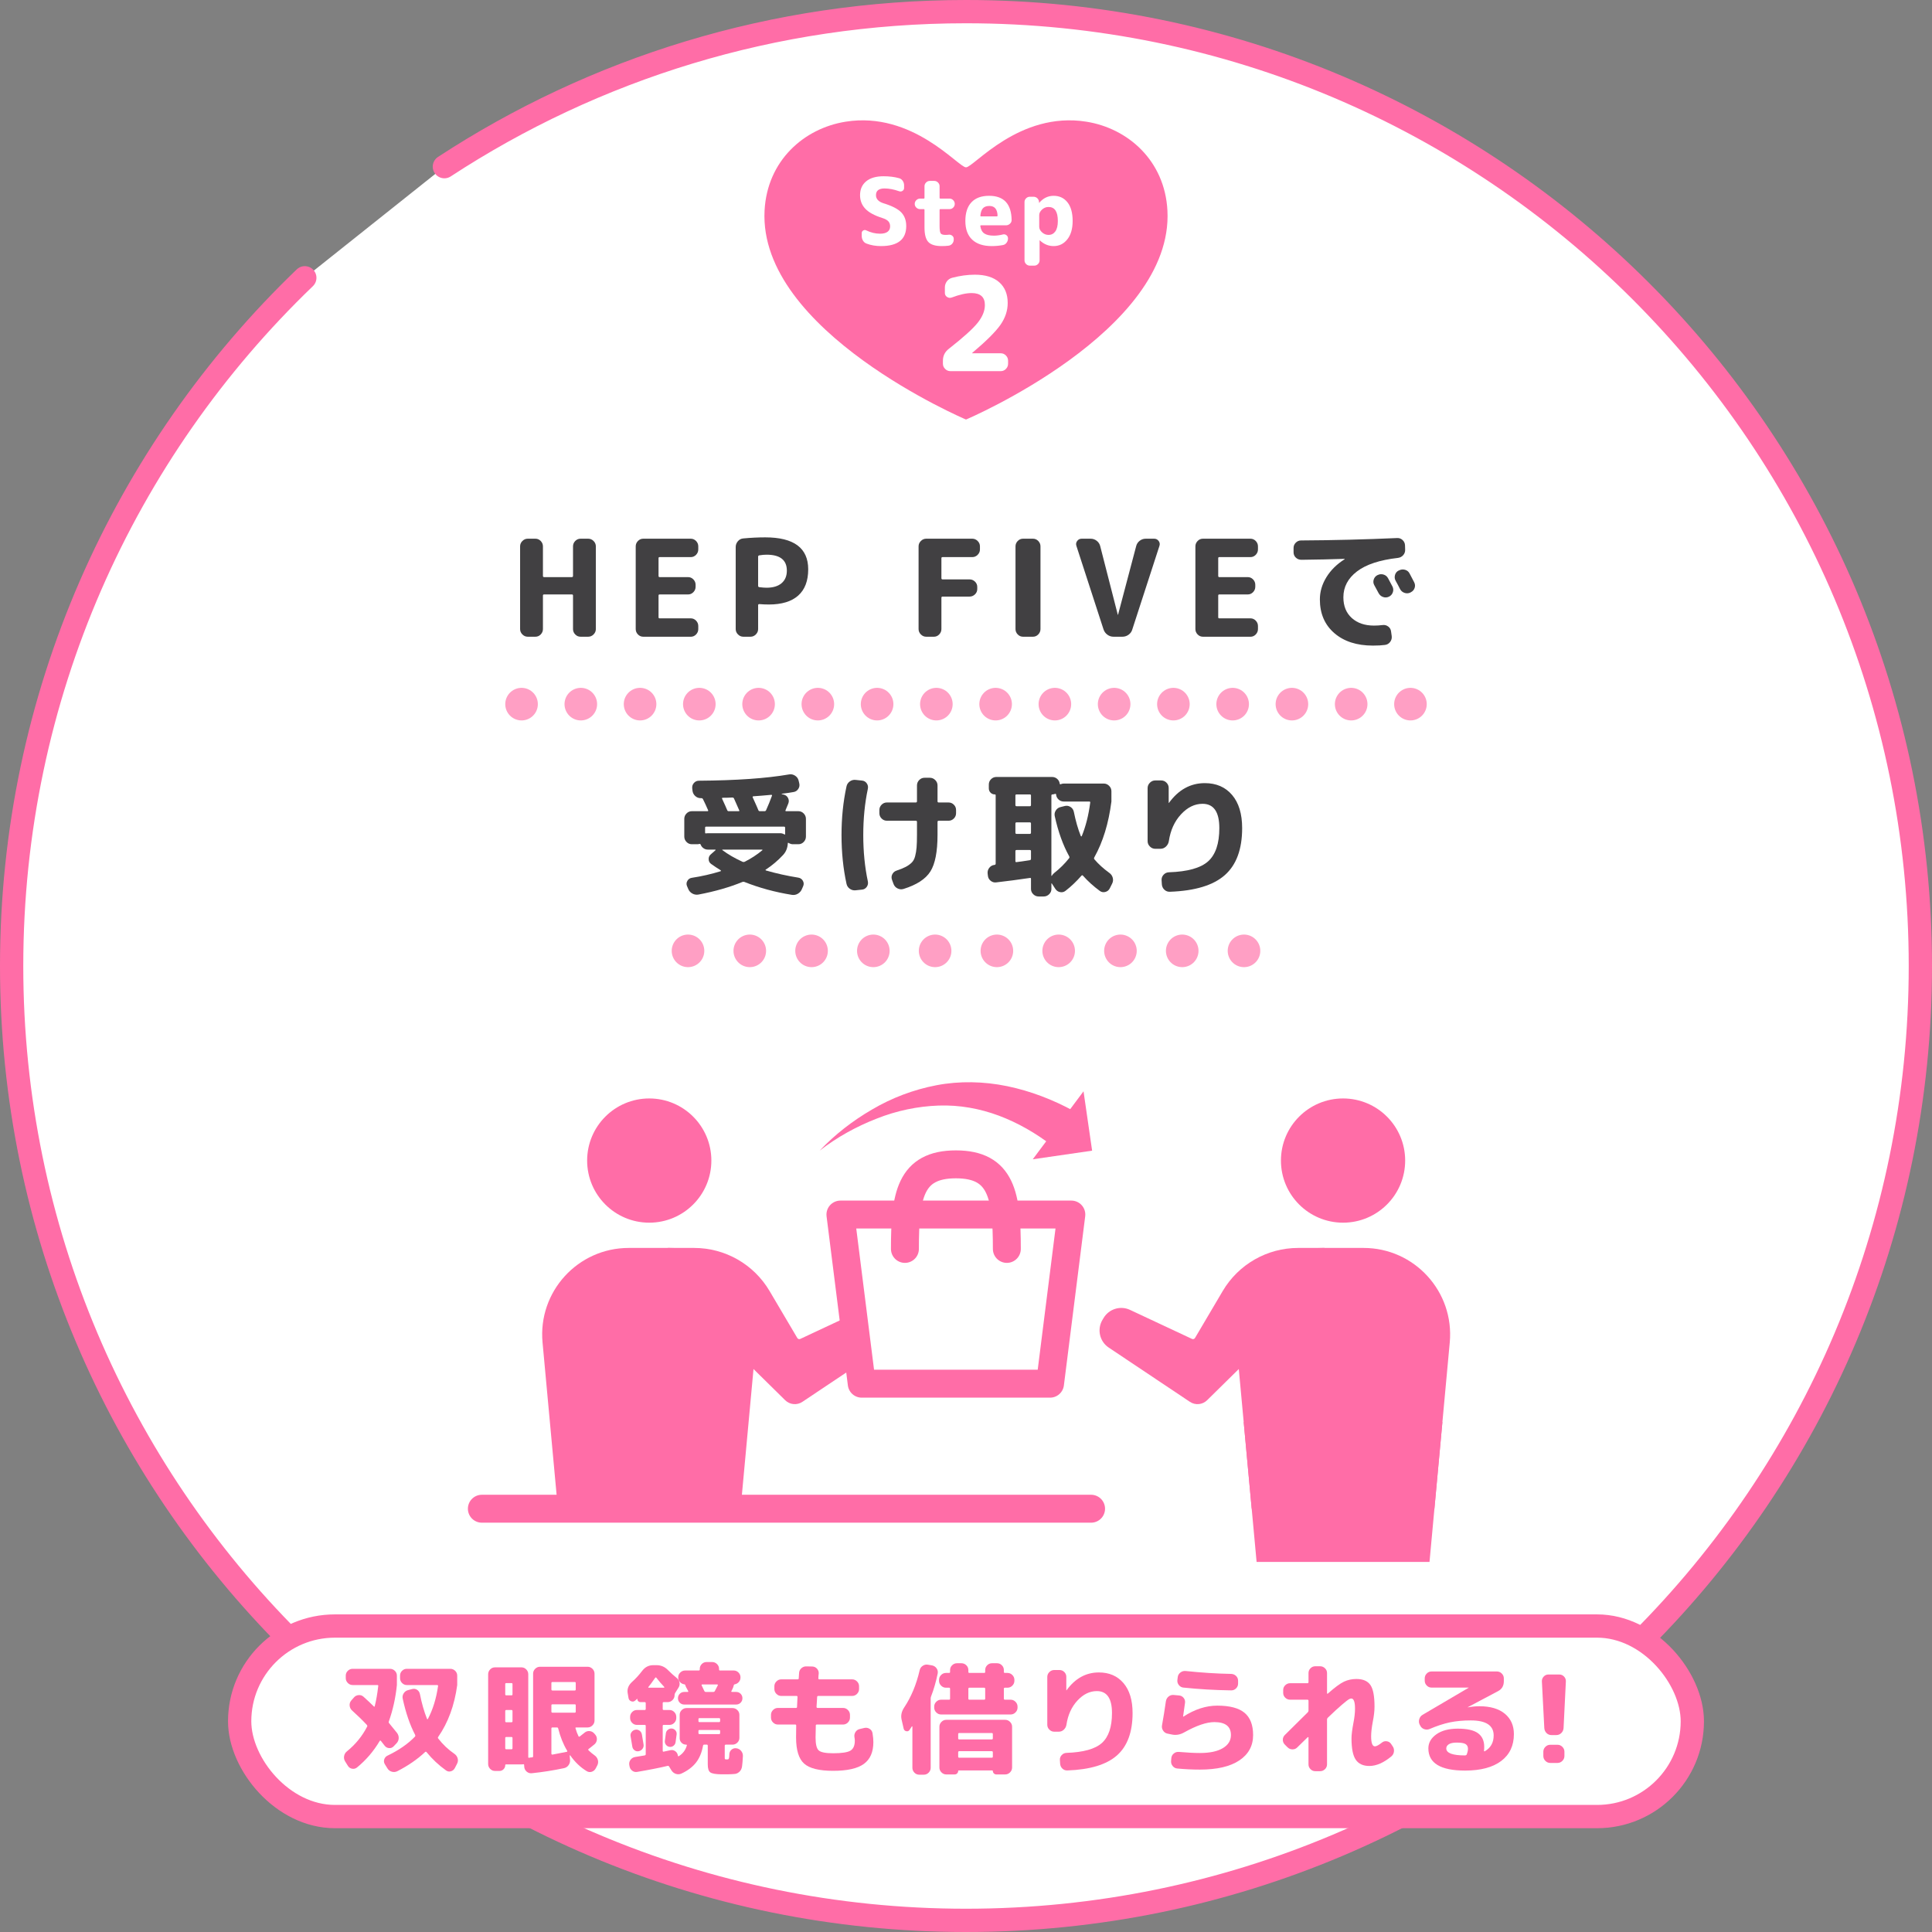
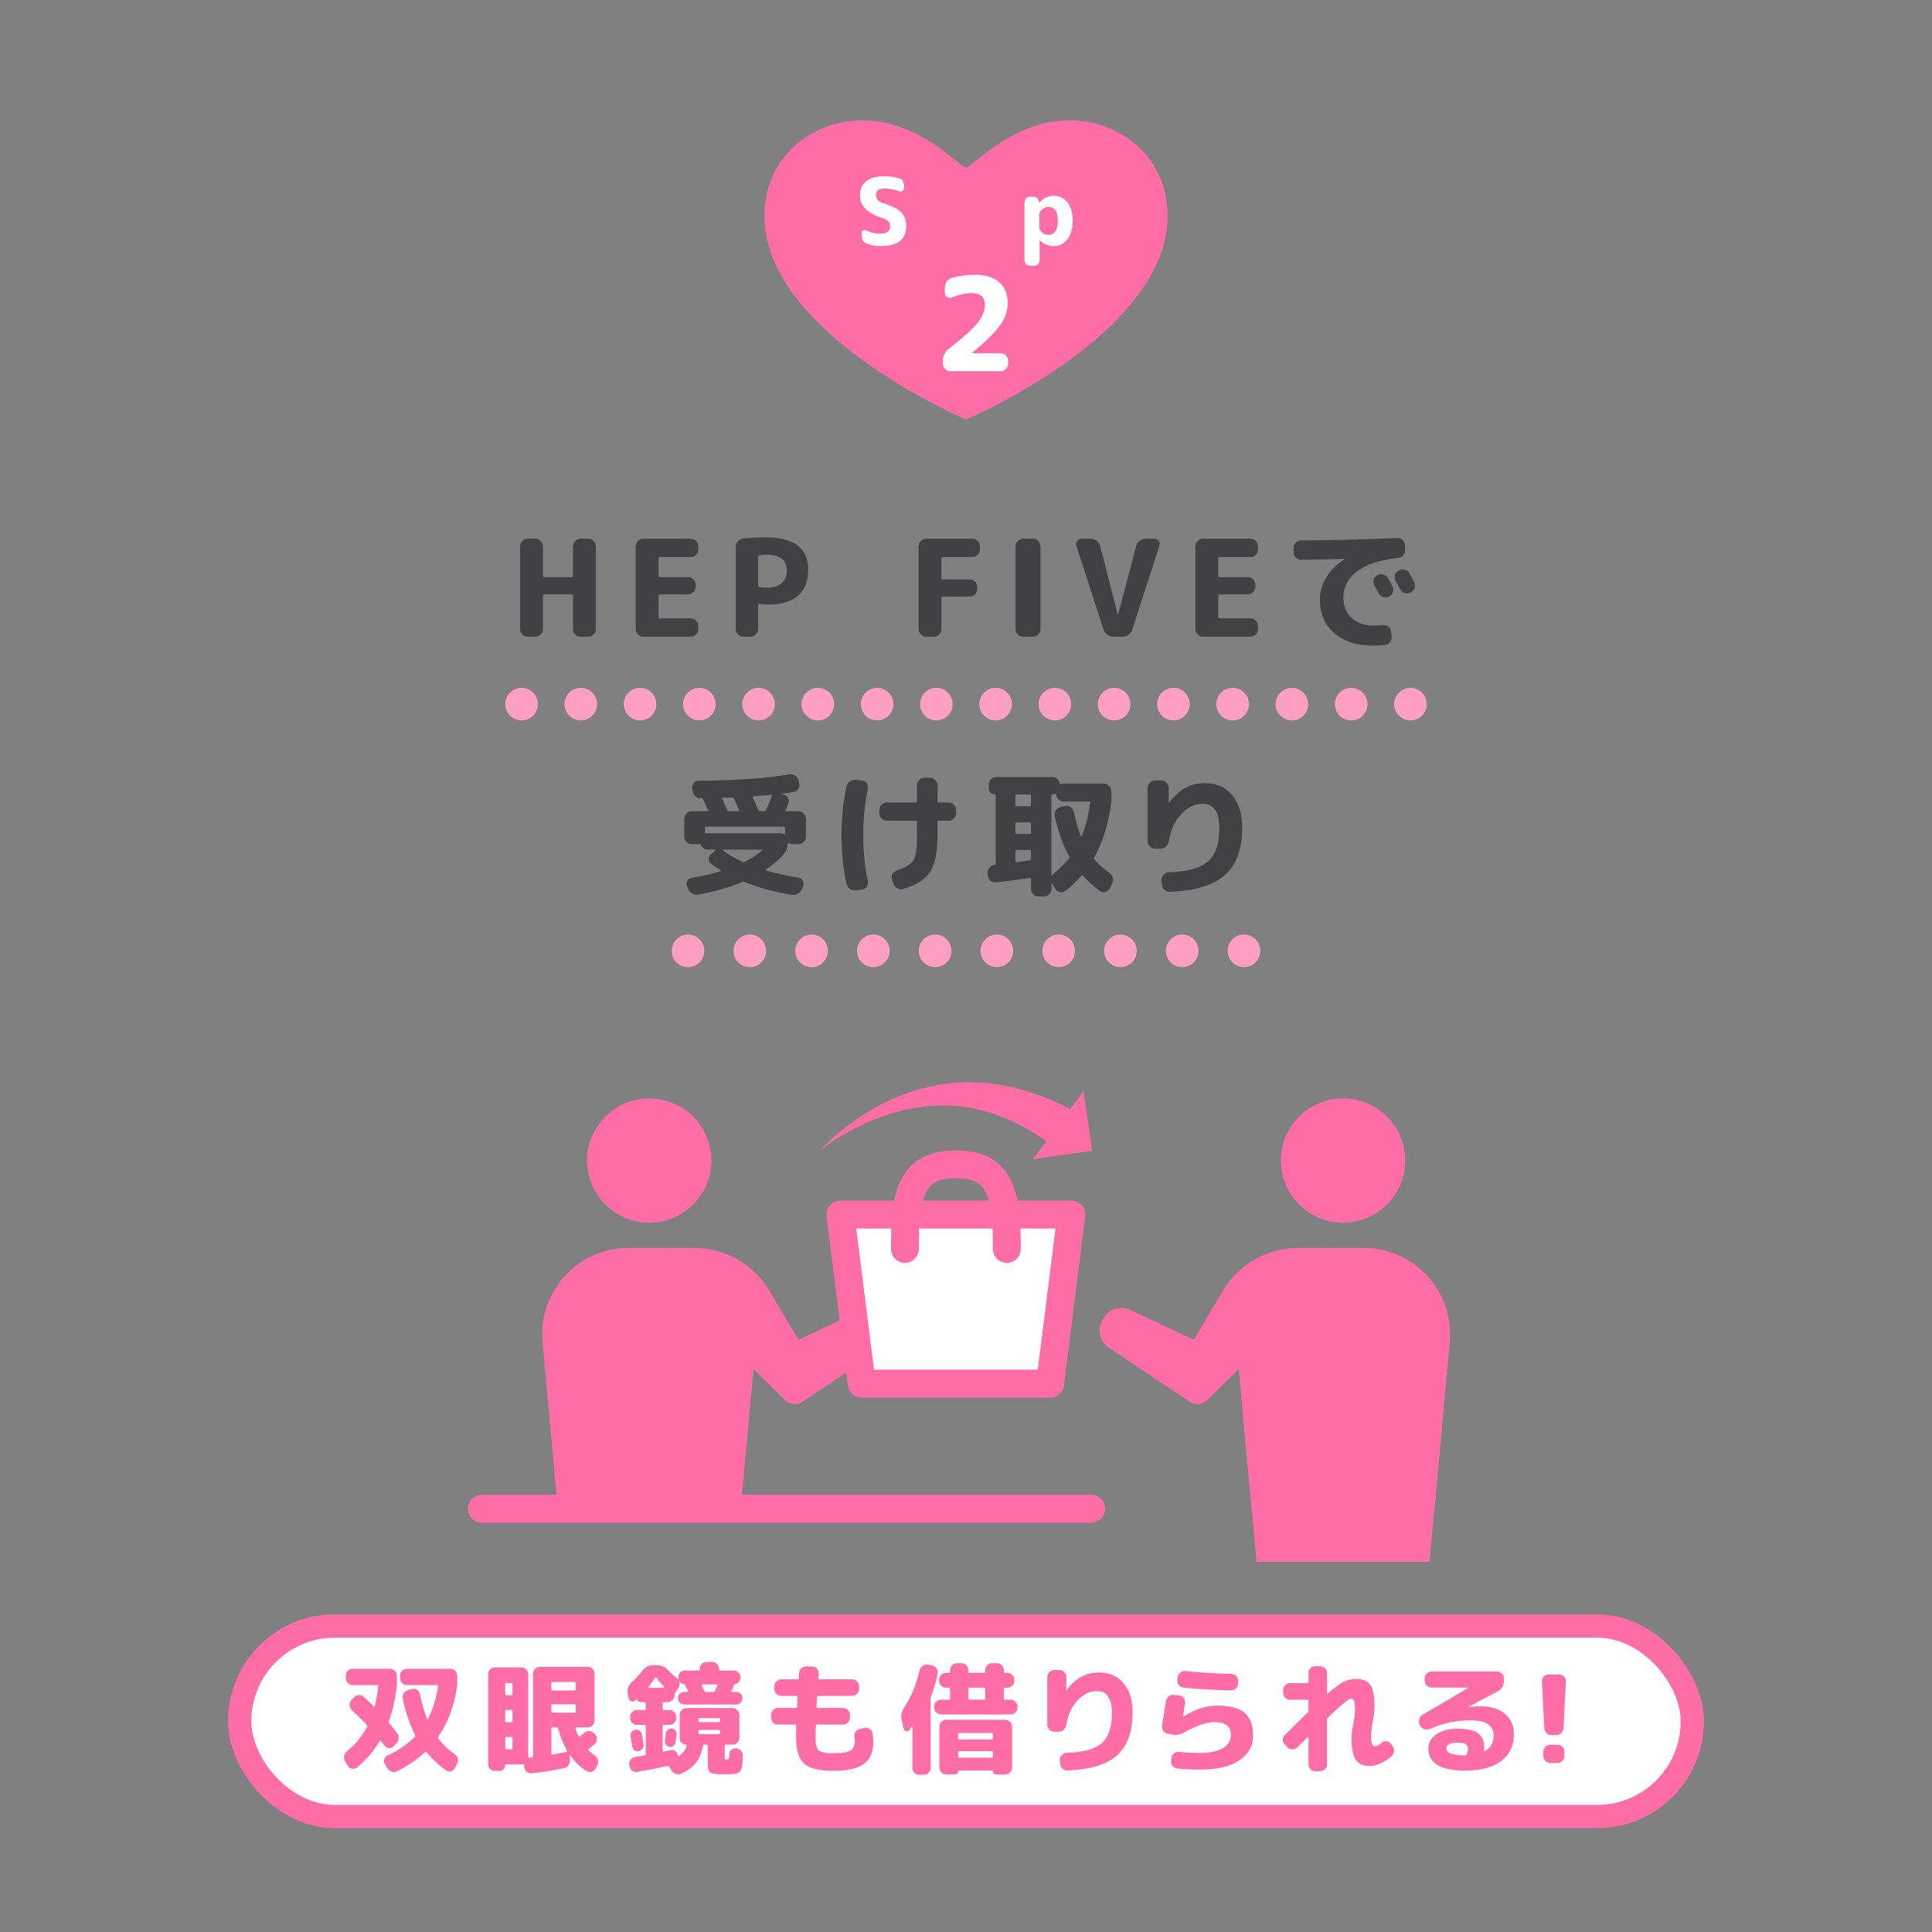
<svg xmlns="http://www.w3.org/2000/svg" id="_レイヤー_2" data-name="レイヤー 2" viewBox="0 0 415.036 415.036">
  <rect x="0" y="0" width="415.036" height="415.036" fill="#808080" stroke="none" />
  <defs>
    <style>
      .cls-1, .cls-2, .cls-3, .cls-4, .cls-5 {
        fill: none;
      }

      .cls-6 {
        stroke-width: 5px;
      }

      .cls-6, .cls-7, .cls-8 {
        fill: #fff;
      }

      .cls-6, .cls-2, .cls-3, .cls-4, .cls-8, .cls-5 {
        stroke-linecap: round;
        stroke-linejoin: round;
      }

      .cls-6, .cls-8, .cls-5 {
        stroke: #ff6da7;
      }

      .cls-9 {
        fill: #ff6da7;
      }

      .cls-10 {
        fill: #414042;
      }

      .cls-2 {
        stroke-dasharray: 0 0 0 12.73;
      }

      .cls-2, .cls-3, .cls-4 {
        stroke: #ff9fc4;
        stroke-width: 7px;
      }

      .cls-4 {
        stroke-dasharray: 0 0 0 13.271;
      }

      .cls-8, .cls-5 {
        stroke-width: 6px;
      }
    </style>
  </defs>
  <g id="design">
    <g>
      <g>
-         <path class="cls-6" d="m95.463,35.804C127.67,14.744,166.164,2.5,207.518,2.5c113.228,0,205.018,91.79,205.018,205.018s-91.79,205.018-205.018,205.018S2.5,320.746,2.5,207.518c0-58.09,24.16-110.538,62.979-147.842" />
-         <path class="cls-1" d="m65.479,59.675c9.212-8.852,19.249-16.852,29.984-23.872" />
-       </g>
+         </g>
      <g>
        <line class="cls-3" x1="112.041" y1="151.264" x2="112.041" y2="151.264" />
        <line class="cls-2" x1="124.771" y1="151.264" x2="296.63" y2="151.264" />
        <line class="cls-3" x1="302.995" y1="151.264" x2="302.995" y2="151.264" />
      </g>
      <g>
        <line class="cls-3" x1="147.798" y1="204.264" x2="147.798" y2="204.264" />
        <line class="cls-4" x1="161.069" y1="204.264" x2="260.602" y2="204.264" />
        <line class="cls-3" x1="267.238" y1="204.264" x2="267.238" y2="204.264" />
      </g>
      <g>
        <path class="cls-10" d="m113.374,136.782c-.442,0-.827-.163-1.154-.49-.327-.327-.49-.711-.49-1.154v-17.768c0-.442.163-.826.49-1.154.327-.327.711-.49,1.154-.49h1.644c.442,0,.822.164,1.14.49.317.327.476.711.476,1.154v6.346c0,.173.086.26.26.26h5.942c.173,0,.26-.086.26-.26v-6.346c0-.442.159-.826.476-1.154.317-.327.697-.49,1.14-.49h1.644c.442,0,.827.164,1.154.49.327.327.49.711.49,1.154v17.768c0,.442-.164.827-.49,1.154-.327.327-.712.49-1.154.49h-1.644c-.443,0-.822-.163-1.14-.49-.317-.327-.476-.711-.476-1.154v-7.211c0-.154-.087-.231-.26-.231h-5.942c-.173,0-.26.077-.26.231v7.211c0,.442-.159.827-.476,1.154-.317.327-.697.49-1.14.49h-1.644Z" />
        <path class="cls-10" d="m138.18,136.782c-.442,0-.822-.163-1.139-.49-.317-.327-.476-.711-.476-1.154v-17.768c0-.442.159-.826.476-1.154.317-.327.697-.49,1.139-.49h10.211c.442,0,.822.164,1.139.49.317.327.476.711.476,1.154v.664c0,.443-.159.827-.476,1.154-.317.327-.697.49-1.139.49h-6.692c-.154,0-.231.077-.231.231v3.808c0,.173.077.26.231.26h6.115c.442,0,.822.164,1.14.49.317.327.476.712.476,1.154v.433c0,.442-.158.827-.476,1.154-.317.327-.697.49-1.14.49h-6.115c-.154,0-.231.077-.231.231v4.673c0,.154.077.231.231.231h6.692c.442,0,.822.164,1.139.49.317.327.476.712.476,1.154v.664c0,.442-.159.827-.476,1.154-.317.327-.697.49-1.139.49h-10.211Z" />
        <path class="cls-10" d="m159.689,136.782c-.442,0-.827-.163-1.153-.49-.328-.327-.491-.711-.491-1.154v-17.624c0-.461.154-.875.461-1.24.308-.365.692-.567,1.154-.606,1.634-.154,3.211-.231,4.731-.231,6.153,0,9.23,2.289,9.23,6.865,0,2.481-.717,4.361-2.149,5.639-1.433,1.279-3.534,1.918-6.303,1.918-.731,0-1.413-.029-2.048-.087-.173,0-.259.077-.259.231v5.134c0,.442-.164.827-.491,1.154-.327.327-.711.49-1.154.49h-1.529Zm3.173-17.191v6.288c0,.135.086.221.259.26.654.077,1.173.116,1.558.116,1.385,0,2.457-.322,3.216-.966.759-.644,1.139-1.543,1.139-2.697,0-2.288-1.452-3.432-4.356-3.432-.481,0-1.009.048-1.586.144-.154.039-.231.135-.231.289Z" />
        <path class="cls-10" d="m198.975,136.782c-.442,0-.827-.163-1.153-.49-.328-.327-.491-.711-.491-1.154v-17.768c0-.442.163-.826.491-1.154.327-.327.711-.49,1.153-.49h9.894c.442,0,.826.164,1.154.49.327.327.49.711.49,1.154v.664c0,.443-.164.827-.49,1.154-.328.327-.712.49-1.154.49h-6.375c-.173,0-.259.077-.259.231v4.298c0,.173.086.26.259.26h5.798c.442,0,.827.159,1.154.476.327.317.49.697.49,1.139v.461c0,.443-.164.822-.49,1.139-.327.317-.711.476-1.154.476h-5.798c-.173,0-.259.087-.259.26v6.721c0,.442-.159.827-.476,1.154-.317.327-.697.49-1.139.49h-1.645Z" />
        <path class="cls-10" d="m219.769,136.782c-.443,0-.822-.163-1.14-.49-.317-.327-.476-.711-.476-1.154v-17.768c0-.442.159-.826.476-1.154.317-.327.697-.49,1.14-.49h2.134c.442,0,.822.164,1.139.49.317.327.476.711.476,1.154v17.768c0,.442-.159.827-.476,1.154-.317.327-.697.49-1.139.49h-2.134Z" />
        <path class="cls-10" d="m237.066,135.224l-5.827-17.941c-.135-.385-.082-.74.159-1.067.24-.327.562-.49.966-.49h1.933c.48,0,.913.149,1.298.447.384.298.635.678.75,1.139l3.778,14.739c0,.019.01.029.029.029.019,0,.029-.009.029-.029l3.894-14.739c.115-.461.365-.841.75-1.139.385-.298.817-.447,1.298-.447h1.817c.404,0,.726.164.966.49.24.327.293.683.159,1.067l-5.827,17.941c-.135.461-.399.836-.793,1.125-.395.288-.841.433-1.341.433h-1.904c-.481,0-.918-.144-1.312-.433-.394-.289-.668-.664-.822-1.125Z" />
        <path class="cls-10" d="m258.412,136.782c-.442,0-.822-.163-1.139-.49-.317-.327-.476-.711-.476-1.154v-17.768c0-.442.159-.826.476-1.154.317-.327.697-.49,1.139-.49h10.211c.442,0,.822.164,1.139.49.317.327.476.711.476,1.154v.664c0,.443-.159.827-.476,1.154-.317.327-.697.49-1.139.49h-6.692c-.154,0-.231.077-.231.231v3.808c0,.173.077.26.231.26h6.115c.442,0,.822.164,1.14.49.317.327.476.712.476,1.154v.433c0,.442-.158.827-.476,1.154-.317.327-.697.49-1.14.49h-6.115c-.154,0-.231.077-.231.231v4.673c0,.154.077.231.231.231h6.692c.442,0,.822.164,1.139.49.317.327.476.712.476,1.154v.664c0,.442-.159.827-.476,1.154-.317.327-.697.49-1.139.49h-10.211Z" />
        <path class="cls-10" d="m279.56,120.254c-.461,0-.856-.154-1.183-.461-.327-.307-.49-.692-.49-1.154v-.923c0-.442.158-.822.476-1.139.317-.317.697-.476,1.14-.476,6.922-.038,13.806-.211,20.652-.519.442-.019.827.126,1.154.433.327.308.5.683.519,1.125l.029.923c.019.461-.12.861-.418,1.197-.298.337-.678.534-1.14.591-3.904.443-6.832,1.409-8.783,2.899-1.952,1.49-2.928,3.341-2.928,5.553,0,1.885.601,3.37,1.803,4.457,1.202,1.086,2.793,1.63,4.773,1.63.635,0,1.25-.038,1.846-.116.442-.058.841.043,1.197.303.355.26.562.611.62,1.053l.144,1.01c.058.462-.053.88-.332,1.255-.279.375-.649.591-1.111.649-.692.096-1.558.144-2.596.144-3.461,0-6.226-.894-8.293-2.683-2.067-1.788-3.101-4.201-3.101-7.24,0-1.654.466-3.24,1.399-4.759.933-1.519,2.235-2.807,3.908-3.865.019,0,.029-.019.029-.058,0-.019-.01-.029-.029-.029-2.808.096-5.903.164-9.288.202Zm16.383,3.288c.404-.211.827-.25,1.27-.116.442.135.769.404.981.808.211.385.529.981.952,1.788.192.404.211.818.058,1.24-.154.423-.433.731-.836.923-.423.193-.847.212-1.27.058-.423-.154-.74-.433-.952-.837-.097-.173-.404-.74-.923-1.702-.212-.385-.251-.788-.116-1.211.134-.423.404-.74.808-.952h.029Zm6.865-.346c.634,1.211.961,1.837.981,1.875.211.404.245.817.101,1.24-.144.423-.418.731-.822.923l-.086.058c-.404.192-.822.216-1.254.072-.433-.144-.755-.418-.966-.822-.097-.192-.251-.49-.462-.894-.211-.404-.374-.702-.49-.894-.212-.385-.255-.798-.13-1.24.125-.442.39-.759.793-.952l.086-.029c.404-.211.827-.255,1.269-.13.442.125.769.389.981.793Z" />
        <path class="cls-10" d="m148.615,181.359c-.442,0-.822-.163-1.139-.49-.317-.327-.476-.711-.476-1.154v-3.807c0-.442.159-.827.476-1.154.317-.327.697-.49,1.139-.49h3.346c.173,0,.221-.077.144-.231-.346-.808-.711-1.596-1.096-2.365-.077-.134-.183-.202-.317-.202h-.144c-.461,0-.861-.154-1.197-.461-.337-.307-.534-.692-.591-1.154l-.058-.519c-.039-.442.086-.822.374-1.139.289-.317.644-.476,1.067-.476,8.019-.058,14.48-.509,19.383-1.356.442-.077.86.01,1.255.26.394.25.649.587.764,1.01l.144.606c.115.442.053.851-.188,1.226-.241.375-.572.601-.995.678-.596.116-1.452.241-2.567.375-.019,0-.029.014-.029.043,0,.029.01.043.029.043l.375.086c.442.096.765.337.966.721.202.385.226.779.072,1.183l-.606,1.471c-.058.135-.01.202.144.202h2.624c.442,0,.822.164,1.14.49.317.327.476.712.476,1.154v3.807c0,.443-.159.827-.476,1.154-.317.327-.697.49-1.14.49h-1.211c-.27,0-.558-.086-.865-.26-.135-.096-.202-.067-.202.086-.058,1.02-.414,1.865-1.067,2.538-1.096,1.173-2.317,2.202-3.663,3.086-.116.077-.087.144.086.202,2.211.634,4.519,1.144,6.922,1.529.423.077.74.298.952.663.211.365.24.74.086,1.125l-.26.606c-.173.442-.461.788-.865,1.038-.404.25-.846.336-1.327.26-3.596-.577-6.99-1.5-10.182-2.769-.135-.058-.279-.058-.433,0-2.75,1.135-5.904,2.038-9.461,2.711-.461.077-.899,0-1.312-.231-.414-.231-.707-.567-.88-1.01l-.259-.606c-.154-.385-.121-.759.101-1.125.221-.365.543-.577.966-.634,2.135-.327,4.192-.798,6.173-1.413.038-.019.058-.048.058-.087,0-.038-.019-.077-.058-.115-.692-.423-1.375-.875-2.048-1.356-.346-.25-.524-.591-.534-1.024-.01-.433.149-.783.476-1.053l.981-.865c.039-.019.048-.048.029-.087-.019-.038-.048-.058-.086-.058h-1.586c-.346,0-.659-.101-.938-.303s-.476-.457-.591-.764c-.058-.134-.154-.183-.289-.144-.154.039-.288.058-.404.058h-1.211Zm3.086-3.779c-.154,0-.231.077-.231.231v1.039c0,.154.067.212.202.173.077-.019.202-.029.375-.029h15.576c.288,0,.567.077.836.231.134.096.202.068.202-.086v-1.327c0-.154-.077-.231-.231-.231h-16.73Zm3.577-6.201c-.173,0-.221.077-.144.231.499,1.077.865,1.894,1.096,2.452.058.135.163.202.317.202h2.106c.173,0,.221-.067.144-.202-.5-1.154-.875-2-1.125-2.538-.058-.134-.183-.202-.375-.202-.231.019-.567.034-1.009.043-.443.01-.779.014-1.01.014Zm8.48,11.278c.038-.019.048-.048.029-.087-.019-.038-.048-.058-.086-.058h-8.452c-.115,0-.135.039-.058.116,1.173.884,2.615,1.721,4.327,2.509.134.058.278.058.433,0,1.385-.692,2.654-1.519,3.808-2.481Zm-1.933-11.595c-.058,0-.101.029-.13.086-.029.058-.024.116.015.173.692,1.519,1.096,2.433,1.211,2.74.058.135.163.202.317.202h.981c.173,0,.289-.067.346-.202.461-1.019.884-2.057,1.269-3.115.038-.134-.01-.202-.144-.202-1.442.135-2.731.241-3.865.317Z" />
        <path class="cls-10" d="m183.834,191.253c-.461.058-.884-.048-1.269-.317-.385-.27-.625-.634-.721-1.096-.711-3.269-1.067-6.75-1.067-10.442s.355-7.172,1.067-10.442c.096-.461.336-.826.721-1.096.385-.269.808-.375,1.269-.317l1.356.144c.423.039.759.236,1.009.591.25.356.327.755.231,1.197-.654,3.077-.981,6.385-.981,9.922s.327,6.846.981,9.923c.096.442.019.841-.231,1.197-.25.355-.586.552-1.009.591l-1.356.144Zm6.692-14.941c-.442,0-.822-.159-1.139-.476-.317-.317-.476-.697-.476-1.139v-.692c0-.442.159-.822.476-1.139.317-.317.697-.476,1.139-.476h6.202c.173,0,.26-.087.26-.26v-3.404c0-.442.159-.827.476-1.154.317-.327.697-.49,1.139-.49h1.154c.442,0,.827.164,1.154.49.327.327.49.712.49,1.154v3.404c0,.173.086.26.26.26h2.106c.442,0,.822.159,1.139.476.317.317.476.697.476,1.139v.692c0,.443-.159.822-.476,1.139-.317.317-.697.476-1.139.476h-2.106c-.173,0-.26.086-.26.26v2.769c0,3.615-.51,6.235-1.529,7.86-1.02,1.625-2.942,2.879-5.769,3.764-.443.134-.875.096-1.298-.116-.423-.212-.711-.539-.865-.981l-.317-.865c-.154-.423-.13-.827.072-1.211.202-.385.514-.644.938-.779.808-.269,1.456-.534,1.947-.793s.909-.558,1.255-.894c.346-.336.596-.793.75-1.37.154-.577.259-1.206.317-1.889.058-.682.086-1.591.086-2.726v-2.769c0-.173-.086-.26-.26-.26h-6.202Z" />
        <path class="cls-10" d="m212.218,188.109l-.058-.49c-.039-.442.082-.841.361-1.197.278-.356.639-.562,1.081-.62h.058c.154-.038.231-.125.231-.26v-14.71c0-.116-.058-.173-.173-.173-.365,0-.673-.125-.923-.375-.25-.25-.375-.558-.375-.923v-.836c0-.442.159-.822.476-1.139.317-.317.697-.476,1.139-.476h11.97c.423,0,.789.135,1.096.404.308.27.49.606.548,1.01,0,.135.067.183.202.144.231-.096.452-.144.664-.144h8.596c.442,0,.826.164,1.154.49.327.327.49.711.49,1.154v2.221c-.596,4.673-1.817,8.663-3.663,11.97-.097.154-.097.299,0,.433.884,1.038,1.951,2.01,3.202,2.913.384.27.634.625.75,1.067.115.443.067.865-.144,1.269l-.519,1.039c-.212.384-.529.629-.952.735-.423.105-.808.033-1.153-.216-1.366-1-2.577-2.096-3.635-3.288-.096-.116-.202-.116-.317,0-1.096,1.25-2.24,2.336-3.432,3.259-.346.269-.736.361-1.169.274-.433-.086-.774-.322-1.024-.707l-.692-1.067c-.039-.039-.058-.067-.058-.086-.019-.019-.039-.029-.058-.029-.019,0-.029.019-.029.058v1.154c0,.442-.164.822-.49,1.139-.327.317-.712.476-1.154.476h-1.096c-.442,0-.827-.159-1.154-.476-.327-.317-.49-.697-.49-1.139v-2.163c0-.173-.077-.24-.231-.202-2.461.365-4.875.683-7.24.952-.442.058-.841-.058-1.197-.346-.356-.288-.553-.654-.591-1.096Zm5.913-17.22v2.048c0,.173.087.26.26.26h2.827c.173,0,.26-.087.26-.26v-2.048c0-.154-.086-.231-.26-.231h-2.827c-.173,0-.26.077-.26.231Zm0,6.029v1.961c0,.173.087.26.26.26h2.827c.173,0,.26-.086.26-.26v-1.961c0-.173-.086-.26-.26-.26h-2.827c-.173,0-.26.087-.26.26Zm0,5.913v2.163c0,.173.087.24.26.202.538-.058,1.48-.192,2.827-.404.173-.038.26-.134.26-.289v-1.673c0-.154-.086-.231-.26-.231h-2.827c-.173,0-.26.077-.26.231Zm7.961-12.172c-.154,0-.231.077-.231.231v17.22c0,.039.009.058.029.058.019,0,.039-.009.058-.029.096-.173.26-.365.491-.577,1.23-.961,2.307-2.029,3.231-3.202.096-.134.096-.278,0-.433-1.327-2.404-2.356-5.269-3.086-8.595-.097-.442-.019-.856.231-1.24.249-.384.596-.625,1.038-.721l.923-.231c.423-.096.822-.024,1.197.216.375.24.61.582.707,1.024.404,2.0.904,3.74,1.5,5.221.019.039.053.063.101.072.048.01.082-.005.101-.043.865-2.115,1.471-4.509,1.817-7.182.039-.173-.029-.26-.202-.26h-5.481c-.423,0-.793-.144-1.11-.433-.317-.288-.496-.644-.534-1.067,0-.134-.077-.183-.231-.144-.231.077-.414.116-.548.116Z" />
        <path class="cls-10" d="m248.177,182.34c-.443,0-.827-.163-1.154-.49-.327-.327-.491-.711-.491-1.154v-11.394c0-.442.164-.827.491-1.154.327-.327.711-.49,1.154-.49h1.269c.442,0,.822.159,1.139.476.317.317.476.697.476,1.139v3.202c0,.019.009.029.029.029.019,0,.029-.009.029-.029,2.058-2.827,4.625-4.24,7.702-4.24,2.461,0,4.413.846,5.855,2.538,1.442,1.692,2.164,4.067,2.164,7.125,0,4.538-1.24,7.903-3.721,10.095-2.481,2.192-6.413,3.384-11.797,3.577-.462.019-.856-.125-1.183-.433-.328-.308-.51-.692-.548-1.154l-.058-.923c-.019-.442.125-.826.433-1.154.308-.327.683-.5,1.125-.519,4.038-.134,6.855-.923,8.451-2.365s2.394-3.817,2.394-7.125c0-3.48-1.202-5.221-3.606-5.221-1.692,0-3.235.755-4.629,2.264-1.395,1.51-2.264,3.428-2.61,5.754-.077.461-.284.851-.62,1.168-.337.317-.726.476-1.169.476h-1.125Z" />
      </g>
      <g>
        <circle class="cls-9" cx="139.473" cy="249.315" r="13.343" />
        <line class="cls-5" x1="103.514" y1="324.107" x2="234.387" y2="324.107" />
        <path class="cls-9" d="m159.099,324.107l3.298-35.721c1.006-10.897-7.571-20.302-18.514-20.302h-4.41s-4.41,0-4.41,0c-10.944,0-19.52,9.405-18.514,20.302l3.298,35.721h39.253Z" />
        <path class="cls-9" d="m143.454,268.084h5.663c6.656,0,12.817,3.517,16.201,9.25l5.958,10.093c.132.224.413.311.648.2l13.313-6.236c2.059-.965,4.514-.212,5.679,1.741l.242.406c1.206,2.023.617,4.637-1.342,5.947l-17.447,11.662c-1.159.774-2.702.629-3.695-.349l-13.06-12.862c-.262-.258-.491-.549-.682-.864l-11.479-18.988Z" />
        <circle class="cls-9" cx="288.518" cy="249.315" r="13.343" />
        <path class="cls-9" d="m268.891,324.107l-3.298-35.721c-1.006-10.897,7.571-20.302,18.514-20.302h8.82c10.944,0,19.52,9.405,18.514,20.302l-3.298,35.721h-39.253Z" />
        <path class="cls-9" d="m284.536,268.084h-5.663c-6.656,0-12.817,3.517-16.201,9.25l-5.958,10.093c-.132.224-.413.311-.648.2l-13.313-6.236c-2.059-.965-4.514-.212-5.679,1.741l-.242.406c-1.206,2.023-.617,4.637,1.342,5.947l17.447,11.662c1.159.774,2.702.629,3.695-.349l13.06-12.862c.262-.258.491-.549.682-.864l11.479-18.988Z" />
        <g>
          <polygon class="cls-8" points="225.569 297.248 185.119 297.248 180.541 260.913 230.147 260.913 225.569 297.248" />
          <path class="cls-5" d="m216.292,268.295c0-11.387-1.085-18.166-10.948-18.166-9.864,0-10.948,6.778-10.948,18.166" />
        </g>
        <polygon class="cls-9" points="307.089 335.535 309.863 305.486 267.172 305.486 269.946 335.535 307.089 335.535" />
        <g>
          <path class="cls-9" d="m225.969,246.081c-3.453-2.656-7.285-4.869-11.381-6.408-4.1-1.527-8.475-2.329-12.941-2.175-4.46.153-9.012,1.088-13.325,2.808-4.327,1.682-8.496,3.973-12.245,6.883,3.264-3.457,7.095-6.429,11.293-8.861,4.184-2.467,8.853-4.248,13.795-5.193,4.949-.951,10.178-.834,15.195.197,5.025,1.039,9.857,2.905,14.367,5.371l.041.022c2.134,1.167,2.918,3.844,1.751,5.978-1.167,2.135-3.844,2.918-5.978,1.751-.196-.107-.399-.242-.572-.373Z" />
          <polygon class="cls-9" points="221.86 249.039 232.765 234.438 234.611 247.188 221.86 249.039" />
        </g>
      </g>
      <g>
        <path class="cls-9" d="m207.518,90.127s44.639-18.942,43.272-44.898c-.566-10.743-8.489-17.662-17.41-19.087-14.428-2.304-24.208,9.806-25.862,9.806-1.655,0-11.434-12.11-25.862-9.806-8.921,1.425-16.844,8.344-17.41,19.087-1.367,25.956,43.272,44.898,43.272,44.898Z" />
        <path class="cls-7" d="m204.155,79.729c-.43,0-.803-.158-1.12-.476-.317-.317-.476-.69-.476-1.12v-.644c0-1.045.42-1.895,1.26-2.548,3.136-2.464,5.212-4.34,6.23-5.628,1.017-1.288,1.526-2.548,1.526-3.78,0-1.717-.952-2.576-2.856-2.576-1.158,0-2.576.318-4.256.952-.355.131-.691.094-1.008-.112-.318-.206-.476-.495-.476-.868v-1.176c0-.485.14-.919.42-1.302.28-.382.653-.639,1.12-.77,1.698-.448,3.332-.672,4.9-.672,2.258,0,3.999.537,5.222,1.61,1.222,1.074,1.834,2.562,1.834,4.466,0,1.643-.518,3.206-1.554,4.69-1.036,1.484-3.057,3.496-6.062,6.034-.019.019-.028.038-.028.056s.009.028.028.028h6.132c.429,0,.798.159,1.106.476.308.317.462.691.462,1.12v.644c0,.43-.154.803-.462,1.12-.308.318-.677.476-1.106.476h-10.836Z" />
        <g>
          <path class="cls-7" d="m189.519,46.824c-1.68-.533-2.894-1.196-3.64-1.99-.747-.793-1.12-1.763-1.12-2.91,0-1.253.436-2.243,1.31-2.97.873-.727,2.123-1.09,3.75-1.09,1.227,0,2.34.14,3.34.42.32.093.577.283.77.57.193.287.29.604.29.95v.58c0,.267-.114.473-.34.62s-.467.173-.72.08c-1.133-.4-2.18-.6-3.14-.6-1.227,0-1.84.48-1.84,1.44,0,.814.533,1.393,1.6,1.74,1.84.56,3.116,1.213,3.83,1.96.713.747,1.07,1.727,1.07,2.94,0,2.867-1.807,4.3-5.42,4.3-1.147,0-2.187-.18-3.12-.54-.32-.12-.57-.33-.75-.63s-.27-.63-.27-.99v-.64c0-.24.106-.423.32-.55s.427-.137.64-.03c.973.48,1.967.72,2.98.72.707,0,1.243-.137,1.61-.41.367-.273.55-.663.55-1.17,0-.44-.127-.8-.38-1.08-.253-.28-.694-.52-1.32-.72Z" />
-           <path class="cls-7" d="m197.643,44.924c-.307,0-.573-.11-.8-.33-.227-.22-.34-.483-.34-.79,0-.306.113-.573.34-.8.227-.227.493-.34.8-.34h.8c.106,0,.16-.06.16-.18v-2.48c0-.307.113-.573.34-.8.227-.227.493-.34.8-.34h.96c.307,0,.573.114.8.34.227.227.34.493.34.8v2.48c0,.12.06.18.18.18h1.96c.306,0,.57.114.79.34.22.227.33.493.33.8,0,.307-.11.57-.33.79-.22.22-.484.33-.79.33h-1.96c-.12,0-.18.06-.18.18v3.42c0,.84.077,1.373.23,1.6.153.227.497.34,1.03.34.28,0,.5-.013.66-.04.293-.04.553.027.78.2.227.174.34.4.34.68v.16c0,.334-.107.627-.32.88-.213.253-.487.4-.82.44-.414.053-.894.08-1.44.08-1.36,0-2.317-.29-2.87-.87-.553-.58-.83-1.623-.83-3.13v-3.76c0-.12-.053-.18-.16-.18h-.8Z" />
-           <path class="cls-7" d="m213.039,52.864c-1.813,0-3.21-.46-4.19-1.38-.98-.92-1.47-2.26-1.47-4.02,0-1.747.436-3.083,1.31-4.01.874-.926,2.137-1.39,3.79-1.39,3.173,0,4.787,1.734,4.84,5.2,0,.32-.123.59-.37.81-.247.22-.53.33-.85.33h-5.34c-.134,0-.187.06-.16.18.106.733.39,1.257.85,1.57.46.314,1.15.47,2.07.47.6,0,1.247-.086,1.94-.26.28-.066.53-.013.75.16.22.173.33.4.33.68v.04c0,.333-.103.637-.31.91-.206.273-.47.437-.79.49-.773.146-1.573.22-2.4.22Zm-.5-8.62c-.6,0-1.053.157-1.36.47-.307.314-.5.85-.58,1.61,0,.107.046.16.14.16h3.38c.12,0,.18-.06.18-.18-.054-1.373-.64-2.06-1.76-2.06Z" />
          <path class="cls-7" d="m221.227,57.064c-.307,0-.573-.113-.8-.34-.227-.227-.34-.493-.34-.8v-12.52c0-.307.113-.573.34-.8.227-.227.493-.34.8-.34h.8c.32,0,.593.11.82.33.227.22.347.49.36.81v.16c0,.013.007.02.02.02l.04-.04c.853-.986,1.88-1.48,3.08-1.48,1.24,0,2.23.467,2.97,1.4.74.933,1.11,2.267,1.11,4,0,1.68-.383,3-1.15,3.96-.767.96-1.744,1.44-2.93,1.44-1.107,0-2.093-.406-2.96-1.22-.014-.013-.027-.02-.04-.02s-.02.007-.02.02v4.28c0,.307-.113.573-.34.8-.227.227-.494.34-.8.34h-.96Zm2.02-10.84v2.48c0,.44.203.844.61,1.21.406.367.87.55,1.39.55.613,0,1.1-.25,1.46-.75.36-.5.54-1.25.54-2.25,0-2-.666-3-2-3-.52,0-.983.183-1.39.55-.407.367-.61.77-.61,1.21Z" />
        </g>
      </g>
    </g>
    <g>
      <rect class="cls-6" x="51.486" y="349.306" width="312.063" height="40.932" rx="20.466" ry="20.466" />
      <g>
        <path class="cls-9" d="m74.72,379.317l-.599-.963c-.208-.347-.273-.724-.195-1.132.078-.407.282-.742.612-1.002,1.839-1.492,3.288-3.27,4.346-5.335.052-.087.026-.199-.078-.338-.902-.971-1.969-2.013-3.201-3.123-.295-.277-.46-.62-.495-1.028-.035-.407.078-.768.338-1.08l.573-.651c.26-.312.599-.486,1.015-.52.416-.035.771.087,1.067.364.815.729,1.544,1.414,2.186,2.056.104.104.173.096.208-.026.312-1.214.564-2.655.755-4.32.035-.156-.026-.234-.182-.234h-5.309c-.399,0-.746-.147-1.041-.442-.295-.295-.442-.642-.442-1.041v-.547c0-.399.147-.742.442-1.028.295-.286.642-.429,1.041-.429h8.016c.399,0,.746.143,1.041.429.295.286.442.629.442,1.028v2.03c-.277,2.741-.85,5.335-1.717,7.782-.07.174-.052.312.052.416.555.66,1.119,1.353,1.692,2.082.26.347.381.729.364,1.145-.018.416-.174.781-.468,1.093l-.625.651c-.26.278-.582.403-.963.377-.382-.026-.694-.186-.937-.481-.468-.607-.746-.963-.833-1.067-.104-.104-.191-.095-.26.026-1.319,2.221-2.95,4.121-4.893,5.7-.312.243-.664.325-1.054.247-.391-.078-.69-.291-.898-.638Zm8.51-2.16c2.429-1.162,4.398-2.524,5.908-4.086.087-.087.104-.208.052-.364-1.128-2.151-2.022-4.754-2.681-7.808-.087-.399-.018-.776.208-1.132.226-.355.538-.586.937-.69l.885-.234c.381-.104.733-.052,1.054.156.321.208.524.512.612.911.381,1.961.893,3.748,1.535,5.361.017.035.048.052.091.052.043,0,.074-.017.091-.052,1.076-2.047,1.805-4.415,2.187-7.105.017-.052,0-.095-.052-.13-.052-.035-.104-.052-.156-.052h-6.506c-.399,0-.742-.147-1.028-.442-.287-.295-.43-.642-.43-1.041v-.547c0-.399.143-.742.43-1.028.286-.286.628-.429,1.028-.429h9.343c.399,0,.746.143,1.041.429.295.286.442.629.442,1.028v2.03c-.59,4.355-1.952,8.068-4.086,11.139-.087.122-.087.234,0,.338.989,1.284,2.151,2.386,3.487,3.305.347.243.577.564.69.963.112.399.073.781-.117,1.145l-.495.963c-.191.347-.473.573-.846.676-.373.104-.716.043-1.028-.182-1.596-1.145-2.993-2.455-4.19-3.93-.104-.121-.208-.13-.312-.026-1.665,1.562-3.652,2.932-5.96,4.112-.382.191-.777.23-1.185.117-.408-.113-.725-.352-.95-.716l-.546-.885c-.208-.33-.256-.677-.143-1.041.112-.364.342-.633.69-.807Z" />
        <path class="cls-9" d="m106.324,380.436c-.399,0-.742-.148-1.028-.443-.287-.295-.43-.642-.43-1.041v-19.285c0-.399.143-.746.43-1.041.286-.295.628-.442,1.028-.442h5.7c.399,0,.742.148,1.028.442.286.295.43.642.43,1.041v17.802c0,.122.078.165.234.13.104-.034.182-.052.234-.052.035,0,.095-.004.182-.013.086-.009.147-.013.182-.013.139,0,.208-.086.208-.26v-17.723c0-.399.147-.746.442-1.041.294-.295.642-.442,1.041-.442h10.228c.399,0,.746.148,1.041.442.294.295.442.642.442,1.041v10.072c0,.399-.148.746-.442,1.041-.295.295-.642.442-1.041.442h-2.447c-.139,0-.191.061-.156.182.19.66.407,1.232.65,1.718.017.052.06.078.13.078.069,0,.121-.017.156-.052.451-.347.79-.616,1.015-.807.312-.26.668-.373,1.067-.338.399.035.729.2.989.494l.208.234c.277.312.403.673.377,1.08-.026.408-.195.751-.507,1.028-.156.139-.386.325-.69.559-.304.234-.499.387-.585.456-.104.087-.104.182,0,.286.347.347.772.703,1.275,1.067.347.243.581.56.703.95.121.39.095.776-.078,1.158l-.338.651c-.191.381-.477.638-.859.768-.382.13-.746.091-1.093-.117-1.353-.816-2.542-1.952-3.566-3.409-.035-.017-.069,0-.104.052l.078.911c.035.416-.069.798-.312,1.145-.243.347-.573.564-.989.651-2.29.486-4.606.85-6.949,1.093-.399.035-.755-.083-1.067-.351-.312-.269-.486-.603-.52-1.002l-.026-.416c0-.139-.069-.191-.208-.156-.087.017-.208.026-.364.026h-3.332c-.104,0-.156.06-.156.182,0,.33-.122.616-.364.859-.243.243-.529.364-.859.364h-.989Zm2.212-18.66v2.186c0,.156.069.234.208.234h1.145c.139,0,.208-.078.208-.234v-2.186c0-.139-.069-.208-.208-.208h-1.145c-.139,0-.208.07-.208.208Zm0,5.804v2.186c0,.139.069.208.208.208h1.145c.139,0,.208-.069.208-.208v-2.186c0-.156-.069-.234-.208-.234h-1.145c-.139,0-.208.078-.208.234Zm0,5.778v2.186c0,.156.069.234.208.234h1.145c.139,0,.208-.078.208-.234v-2.186c0-.139-.069-.208-.208-.208h-1.145c-.139,0-.208.07-.208.208Zm9.916-11.815v1.379c0,.156.078.234.234.234h4.789c.139,0,.208-.078.208-.234v-1.379c0-.139-.069-.208-.208-.208h-4.789c-.156,0-.234.07-.234.208Zm0,4.789v1.353c0,.156.078.234.234.234h4.789c.139,0,.208-.078.208-.234v-1.353c0-.139-.069-.208-.208-.208h-4.789c-.156,0-.234.07-.234.208Zm0,4.971v5.439c0,.052.026.1.078.143.052.043.104.056.156.039.693-.121,1.717-.321,3.071-.599.121-.035.147-.113.078-.234-.833-1.388-1.475-2.984-1.926-4.789-.035-.139-.122-.208-.26-.208h-.963c-.156,0-.234.07-.234.208Z" />
        <path class="cls-9" d="m135.026,364.795l-.182-1.041c-.156-.902.139-1.7.885-2.394.798-.711,1.553-1.535,2.264-2.472.607-.781,1.388-1.171,2.342-1.171h.729c.954,0,1.778.364,2.472,1.093.607.608,1.214,1.154,1.822,1.64.33.26.534.59.612.989.078.399.004.772-.221,1.119l-.703,1.119c-.087.139-.13.278-.13.416v.078c0,.399-.147.746-.442,1.041-.295.295-.642.442-1.041.442h-.859c-.139,0-.208.07-.208.208v1.275c0,.139.069.208.208.208h1.249c.399,0,.742.147,1.028.442.286.295.429.642.429,1.041v.234c0,.399-.143.746-.429,1.041-.287.295-.629.442-1.028.442h-1.249c-.139,0-.208.07-.208.208v5.361c0,.052.017.1.052.143.035.043.078.057.13.039.156-.034.399-.087.729-.156s.573-.121.729-.156c.381-.087.732-.017,1.054.208.321.226.508.538.56.937v.026c0,.052.026.091.078.117.052.026.095.022.13-.013.867-.538,1.44-1.301,1.717-2.29.035-.121-.017-.182-.156-.182-.382,0-.708-.134-.976-.403-.27-.269-.403-.594-.403-.976v-5.023c0-.399.147-.742.442-1.028.295-.286.642-.429,1.041-.429h9.864c.399,0,.746.143,1.041.429.294.286.442.629.442,1.028v4.945c0,.399-.148.742-.442,1.028-.295.286-.642.429-1.041.429h-1.432c-.156,0-.234.078-.234.234v2.55c0,.174.013.278.039.312.026.035.108.061.248.078h.26c.086,0,.143-.004.169-.013.026-.009.06-.034.104-.078.043-.043.074-.104.091-.182.017-.078.035-.182.052-.312s.026-.308.026-.533c.017-.399.173-.724.468-.976.295-.251.633-.351,1.015-.299h.052c.416.07.754.265,1.015.586.26.321.381.69.364,1.106-.052.989-.113,1.722-.182,2.199-.069.477-.252.855-.546,1.132-.295.277-.607.438-.937.481-.33.043-.894.074-1.691.091h-1.25c-1.232-.017-2.03-.156-2.394-.416-.365-.26-.547-.824-.547-1.692v-4.034c0-.156-.069-.234-.208-.234h-.573c-.122,0-.2.07-.234.208-.26,1.475-.764,2.69-1.51,3.644-.746.954-1.796,1.744-3.149,2.368-.399.173-.798.191-1.197.052-.399-.139-.711-.39-.937-.755l-.416-.677c0-.018-.009-.039-.026-.065-.018-.026-.035-.048-.052-.065-.07-.122-.166-.174-.287-.156-1.822.434-4.017.867-6.585,1.301-.399.069-.759-.022-1.08-.273-.321-.252-.507-.577-.56-.976l-.052-.286c-.052-.399.043-.759.286-1.08.243-.321.564-.516.963-.585.989-.156,1.674-.269,2.056-.338.156-.035.234-.121.234-.26v-6.09c0-.139-.078-.208-.234-.208h-1.665c-.399,0-.742-.147-1.028-.442-.286-.295-.429-.642-.429-1.041v-.234c0-.399.143-.746.429-1.041.287-.295.629-.442,1.028-.442h1.665c.156,0,.234-.069.234-.208v-1.275c0-.139-.078-.208-.234-.208h-.911c-.173,0-.325-.06-.455-.182-.13-.121-.195-.277-.195-.469,0-.017-.009-.034-.026-.052-.018-.017-.035-.017-.052,0-.035.052-.096.113-.182.182-.087.07-.156.13-.208.182-.26.226-.546.278-.858.156-.312-.121-.504-.347-.573-.676Zm2.186,11.399c-.33.07-.629.004-.898-.195-.269-.199-.429-.464-.481-.794-.087-.573-.208-1.301-.364-2.186-.069-.329-.004-.633.195-.911.199-.277.464-.451.793-.52.33-.069.633-.009.911.182.277.191.451.46.52.807.156.885.277,1.613.364,2.186.052.33-.022.633-.221.911-.2.278-.473.451-.82.52Zm2.082-13.794c-.069.104-.043.156.078.156h3.253c.034,0,.06-.021.078-.065.017-.043.017-.073,0-.091-.643-.676-1.206-1.336-1.692-1.978-.104-.104-.191-.104-.26,0-.625.902-1.11,1.562-1.458,1.978Zm4.19,9.187c.26-.208.546-.295.858-.26.312.035.568.174.768.416.199.243.282.52.247.833l-.234,1.718c-.052.312-.208.564-.468.755-.26.191-.546.26-.859.208-.312-.052-.564-.208-.755-.469s-.26-.546-.208-.859c.104-.659.173-1.18.208-1.562.035-.312.183-.573.443-.781Zm4.216-8.12c.156,0,.199-.069.13-.208l-.469-.859c-.069-.139-.113-.251-.13-.338-.018-.139-.096-.217-.234-.234-.364-.052-.672-.217-.924-.494-.252-.277-.377-.599-.377-.963v-.052c0-.399.147-.742.442-1.028.295-.286.642-.429,1.041-.429h2.915c.156,0,.234-.078.234-.234v-.13c0-.399.143-.742.429-1.028.286-.286.628-.429,1.028-.429h1.197c.399,0,.746.143,1.041.429.295.286.442.629.442,1.028v.13c0,.156.069.234.208.234h2.941c.399,0,.742.143,1.028.429.286.286.429.629.429,1.028v.052c0,.364-.117.681-.351.95-.234.269-.525.439-.872.508-.122.018-.2.104-.234.26-.035.139-.07.26-.104.364-.035.087-.095.226-.182.416-.087.191-.156.33-.208.416-.035.035-.039.074-.013.117.026.043.065.065.117.065h.911c.381,0,.703.13.963.39s.39.582.39.963c0,.382-.13.703-.39.963s-.582.39-.963.39h-11.139c-.382,0-.703-.13-.963-.39s-.391-.581-.391-.963c0-.381.13-.703.391-.963s.581-.39.963-.39h.703Zm2.342,5.856v.39c0,.156.069.234.208.234h4.216c.156,0,.234-.078.234-.234v-.39c0-.156-.078-.234-.234-.234h-4.216c-.139,0-.208.078-.208.234Zm0,2.524v.443c0,.156.069.234.208.234h4.216c.156,0,.234-.078.234-.234v-.443c0-.139-.078-.208-.234-.208h-4.216c-.139,0-.208.069-.208.208Zm4.034-9.994h-3.227c-.052,0-.091.022-.117.065-.026.044-.031.083-.013.117.069.139.169.347.299.625.13.278.23.486.299.625.069.122.173.182.312.182h1.587c.156,0,.269-.06.338-.182.156-.277.373-.694.65-1.249.017-.035.013-.073-.013-.117-.026-.043-.065-.065-.117-.065Z" />
        <path class="cls-9" d="m167.108,370.468c-.399,0-.747-.147-1.041-.443-.295-.295-.442-.642-.442-1.041v-.598c0-.399.147-.746.442-1.041.294-.295.642-.443,1.041-.443h3.877c.156,0,.234-.069.234-.208.035-.989.069-1.708.104-2.16,0-.139-.069-.208-.208-.208h-3.279c-.399,0-.746-.147-1.041-.442-.295-.295-.442-.642-.442-1.041v-.599c0-.399.147-.746.442-1.041.295-.295.642-.442,1.041-.442h3.514c.156,0,.234-.069.234-.208.017-.243.043-.625.078-1.145.017-.416.182-.763.495-1.041.312-.277.677-.407,1.093-.39l1.275.026c.399.018.733.178,1.002.481.269.304.386.655.352,1.054-.018.122-.035.286-.052.495-.018.208-.026.373-.026.494,0,.156.069.234.208.234h7.053c.399,0,.746.147,1.041.442.295.295.442.642.442,1.041v.599c0,.399-.147.746-.442,1.041-.295.295-.642.442-1.041.442h-7.287c-.156,0-.234.078-.234.234-.069.989-.113,1.692-.13,2.108,0,.156.078.234.234.234h5.465c.399,0,.746.148,1.041.443.295.295.442.642.442,1.041v.598c0,.399-.147.746-.442,1.041-.295.295-.642.443-1.041.443h-5.622c-.156,0-.234.061-.234.182-.035,1.319-.052,2.186-.052,2.603,0,1.44.225,2.364.677,2.772.451.408,1.483.612,3.097.612,1.873,0,3.118-.191,3.734-.573.616-.382.924-1.093.924-2.134,0-.208-.026-.451-.078-.729-.069-.416.004-.794.222-1.132.216-.338.524-.551.924-.638l.989-.234c.399-.086.772-.021,1.119.195.347.217.555.525.625.924.121.729.182,1.371.182,1.926,0,2.134-.681,3.696-2.043,4.685-1.362.989-3.562,1.483-6.597,1.483-3.002,0-5.08-.516-6.233-1.549-1.154-1.032-1.73-2.902-1.73-5.608,0-1.093.008-1.96.026-2.603,0-.121-.069-.182-.208-.182h-3.722Z" />
        <path class="cls-9" d="m194.127,371.353l-.442-1.926c-.208-.885-.018-1.77.573-2.655,1.492-2.238,2.593-4.893,3.305-7.964.086-.399.303-.716.65-.95.347-.234.72-.316,1.119-.247l.911.156c.399.087.715.295.95.625.234.33.316.694.248,1.093-.365,1.787-.833,3.418-1.406,4.893-.069.174-.104.321-.104.442v14.939c0,.399-.143.746-.429,1.041-.287.295-.629.442-1.028.442h-1.015c-.399,0-.742-.147-1.028-.442-.286-.295-.429-.642-.429-1.041v-8.849c0-.035-.018-.052-.052-.052s-.061.009-.078.026c-.052.087-.217.338-.494.755-.174.243-.408.33-.703.26s-.477-.252-.546-.547Zm24.464-4.528c0,.399-.147.746-.442,1.041-.295.295-.642.442-1.041.442h-14.938c-.399,0-.746-.147-1.041-.442-.295-.295-.442-.642-.442-1.041v-.208c0-.399.147-.746.442-1.041.295-.295.642-.443,1.041-.443h1.718c.139,0,.208-.069.208-.208v-2.134c0-.156-.069-.234-.208-.234h-.677c-.399,0-.746-.147-1.041-.442-.295-.295-.442-.642-.442-1.041v-.208c0-.399.147-.746.442-1.041.295-.295.642-.442,1.041-.442h.677c.139,0,.208-.069.208-.208v-.416c0-.399.147-.742.442-1.028.295-.286.642-.429,1.041-.429h.963c.399,0,.746.143,1.041.429.295.286.442.629.442,1.028v.416c0,.139.078.208.234.208h3.149c.156,0,.234-.069.234-.208v-.416c0-.399.143-.742.43-1.028.286-.286.628-.429,1.028-.429h1.093c.399,0,.742.143,1.028.429.286.286.429.629.429,1.028v.416c0,.139.078.208.234.208h.546c.399,0,.746.147,1.042.442.294.295.442.642.442,1.041v.208c0,.399-.148.746-.442,1.041-.295.295-.643.442-1.042.442h-.546c-.156,0-.234.078-.234.234v2.134c0,.139.078.208.234.208h1.223c.399,0,.746.148,1.041.443.295.295.442.642.442,1.041v.208Zm-2.654,2.628c.399,0,.746.148,1.041.442.295.295.442.642.442,1.041v8.771c0,.399-.147.746-.442,1.041-.295.295-.642.442-1.041.442h-1.9c-.208,0-.386-.074-.534-.221-.147-.148-.221-.325-.221-.533,0-.07-.043-.104-.13-.104h-7.21c-.069,0-.104.035-.104.104,0,.208-.074.386-.221.533-.147.147-.325.221-.533.221h-1.796c-.399,0-.746-.148-1.041-.442-.295-.295-.442-.642-.442-1.041v-8.771c0-.399.147-.746.442-1.041.295-.295.642-.442,1.041-.442h12.648Zm-2.655,3.982v-.911c0-.156-.078-.234-.234-.234h-6.975c-.156,0-.234.078-.234.234v.911c0,.156.078.234.234.234h6.975c.156,0,.234-.078.234-.234Zm0,3.93v-.937c0-.156-.078-.234-.234-.234h-6.975c-.156,0-.234.078-.234.234v.937c0,.156.078.234.234.234h6.975c.156,0,.234-.078.234-.234Zm-1.64-12.44v-2.134c0-.156-.078-.234-.234-.234h-3.149c-.156,0-.234.078-.234.234v2.134c0,.139.078.208.234.208h3.149c.156,0,.234-.069.234-.208Z" />
        <path class="cls-9" d="m226.464,372.004c-.399,0-.746-.147-1.041-.442-.295-.295-.442-.642-.442-1.041v-10.28c0-.399.147-.746.442-1.041.295-.295.642-.443,1.041-.443h1.145c.399,0,.742.143,1.028.429.286.286.429.629.429,1.028v2.889c0,.017.008.026.026.026.017,0,.026-.009.026-.026,1.856-2.55,4.172-3.826,6.949-3.826,2.221,0,3.982.764,5.283,2.29,1.301,1.527,1.952,3.67,1.952,6.428,0,4.095-1.119,7.131-3.357,9.109-2.238,1.978-5.787,3.054-10.645,3.227-.416.017-.772-.113-1.067-.39-.295-.278-.46-.625-.494-1.041l-.052-.833c-.018-.399.113-.746.391-1.041.277-.295.615-.451,1.015-.469,3.644-.121,6.185-.833,7.625-2.134,1.44-1.301,2.16-3.444,2.16-6.428,0-3.14-1.085-4.711-3.253-4.711-1.527,0-2.919.681-4.177,2.043-1.258,1.362-2.043,3.093-2.356,5.192-.069.416-.256.768-.56,1.054-.304.286-.655.429-1.054.429h-1.015Z" />
        <path class="cls-9" d="m250.795,372.42c-.399-.087-.712-.303-.937-.651-.226-.347-.304-.72-.234-1.119.312-1.735.59-3.461.833-5.179.069-.416.26-.755.572-1.015.312-.26.677-.373,1.093-.338l1.171.104c.399.035.725.208.976.52.252.312.352.668.299,1.067-.139,1.076-.278,2.056-.416,2.941v.026h.052c2.446-1.579,4.875-2.368,7.287-2.368,2.672,0,4.623.512,5.856,1.535,1.231,1.024,1.848,2.62,1.848,4.789,0,2.308-.985,4.121-2.954,5.439s-4.793,1.978-8.471,1.978c-1.614,0-3.236-.078-4.867-.234-.399-.035-.729-.213-.989-.534-.26-.321-.373-.681-.338-1.08l.052-.625c.035-.399.212-.729.534-.989.321-.26.681-.373,1.08-.338,1.822.156,3.331.234,4.528.234,2.117,0,3.756-.347,4.919-1.041,1.162-.694,1.744-1.631,1.744-2.811,0-1.856-1.188-2.785-3.565-2.785-1.683,0-3.843.738-6.481,2.212-.885.503-1.787.651-2.707.442l-.885-.182Zm3.877-13.455c3.47.364,6.741.573,9.812.625.416.017.768.165,1.054.442.287.278.43.625.43,1.041v.599c0,.399-.143.742-.43,1.028-.286.286-.629.429-1.028.429-3.54-.052-6.966-.251-10.28-.599-.399-.034-.729-.217-.989-.546-.26-.329-.364-.694-.312-1.093l.078-.625c.052-.399.243-.724.573-.976.329-.252.693-.36,1.093-.325Z" />
        <path class="cls-9" d="m276.021,372.706c1.422-1.422,3.054-3.036,4.893-4.841.121-.121.182-.243.182-.364v-2.134c0-.156-.078-.234-.234-.234h-3.722c-.399,0-.746-.143-1.041-.429-.295-.286-.442-.629-.442-1.028v-.625c0-.399.147-.742.442-1.028.295-.286.642-.429,1.041-.429h3.722c.156,0,.234-.078.234-.234v-1.952c0-.399.143-.742.429-1.028.286-.286.629-.429,1.028-.429h1.041c.399,0,.746.143,1.041.429.294.286.442.629.442,1.028v4.346c0,.035.021.065.065.091.043.026.074.022.091-.013,1.51-1.336,2.672-2.195,3.488-2.576.815-.381,1.7-.573,2.654-.573,1.406,0,2.408.425,3.006,1.275.598.85.897,2.403.897,4.659,0,.92-.122,1.987-.364,3.201-.243,1.284-.364,2.342-.364,3.175,0,1.44.269,2.16.807,2.16.33,0,.833-.269,1.51-.807.294-.243.638-.338,1.028-.286.391.052.698.234.924.547l.312.469c.26.347.368.733.325,1.158-.043.425-.221.777-.534,1.054-1.665,1.388-3.253,2.082-4.763,2.082-1.318,0-2.286-.442-2.902-1.327-.616-.885-.924-2.42-.924-4.606,0-.729.13-1.796.391-3.201.243-1.214.364-2.273.364-3.175,0-1.458-.269-2.186-.807-2.186-.156,0-.343.065-.56.195-.217.13-.699.512-1.444,1.145-.747.633-1.761,1.566-3.045,2.798-.104.104-.156.226-.156.364v9.655c0,.399-.148.742-.442,1.028-.295.286-.642.429-1.041.429h-1.041c-.399,0-.742-.143-1.028-.429s-.429-.629-.429-1.028v-5.778c0-.035-.026-.06-.078-.078-.052-.017-.087-.009-.104.026-.399.399-1.137,1.119-2.212,2.16-.278.295-.625.442-1.041.442s-.772-.147-1.067-.442l-.573-.573c-.295-.295-.442-.642-.442-1.041,0-.399.147-.746.442-1.041Z" />
        <path class="cls-9" d="m305.098,370.702l-.13-.234c-.174-.364-.2-.75-.078-1.158.121-.407.355-.716.703-.924l9.916-5.83.026-.026h-8.016c-.399,0-.742-.147-1.028-.442-.286-.295-.429-.642-.429-1.041v-.494c0-.399.143-.746.429-1.041.286-.295.629-.442,1.028-.442h14.054c.399,0,.746.147,1.041.442.294.295.442.642.442,1.041v.599c0,1.006-.425,1.727-1.275,2.16l-6.481,3.436v.026h.026c.868-.156,1.692-.234,2.473-.234,2.359,0,4.186.538,5.479,1.613,1.292,1.076,1.939,2.533,1.939,4.372,0,2.481-.911,4.407-2.733,5.778-1.822,1.371-4.407,2.056-7.755,2.056-5.257,0-7.886-1.588-7.886-4.763,0-1.197.568-2.203,1.705-3.019,1.136-.815,2.676-1.223,4.62-1.223,1.995,0,3.439.325,4.333.976s1.34,1.627,1.34,2.928c0,.382-.018.668-.052.859,0,.035.017.065.052.091.035.026.069.03.104.013,1.284-.729,1.926-1.865,1.926-3.409,0-2.151-1.639-3.227-4.918-3.227-1.649,0-3.141.139-4.477.416-1.336.278-2.793.755-4.372,1.431-.382.156-.768.165-1.158.026-.391-.139-.673-.39-.846-.755Zm9.994,6.168c.173-.451.26-.85.26-1.197,0-.451-.169-.785-.508-1.002-.338-.217-.976-.325-1.913-.325-.746,0-1.306.117-1.679.351-.373.234-.56.534-.56.898,0,1.006,1.344,1.51,4.034,1.51h.026l.052-.026c.139,0,.234-.069.287-.208Z" />
        <path class="cls-9" d="m333.287,372.733c-.416,0-.768-.143-1.054-.429-.287-.286-.447-.638-.481-1.054l-.52-10.046c-.018-.399.112-.746.39-1.041.277-.295.616-.442,1.015-.442h2.342c.399,0,.737.147,1.015.442.277.295.407.642.39,1.041l-.495,10.046c-.035.416-.199.768-.494,1.054-.295.286-.651.429-1.067.429h-1.041Zm1.301,2.082c.399,0,.746.148,1.041.442.295.295.443.642.443,1.041v.937c0,.399-.148.746-.443,1.041-.295.295-.642.442-1.041.442h-1.562c-.399,0-.746-.147-1.041-.442-.295-.295-.442-.642-.442-1.041v-.937c0-.399.147-.746.442-1.041.295-.295.642-.442,1.041-.442h1.562Z" />
      </g>
    </g>
  </g>
</svg>